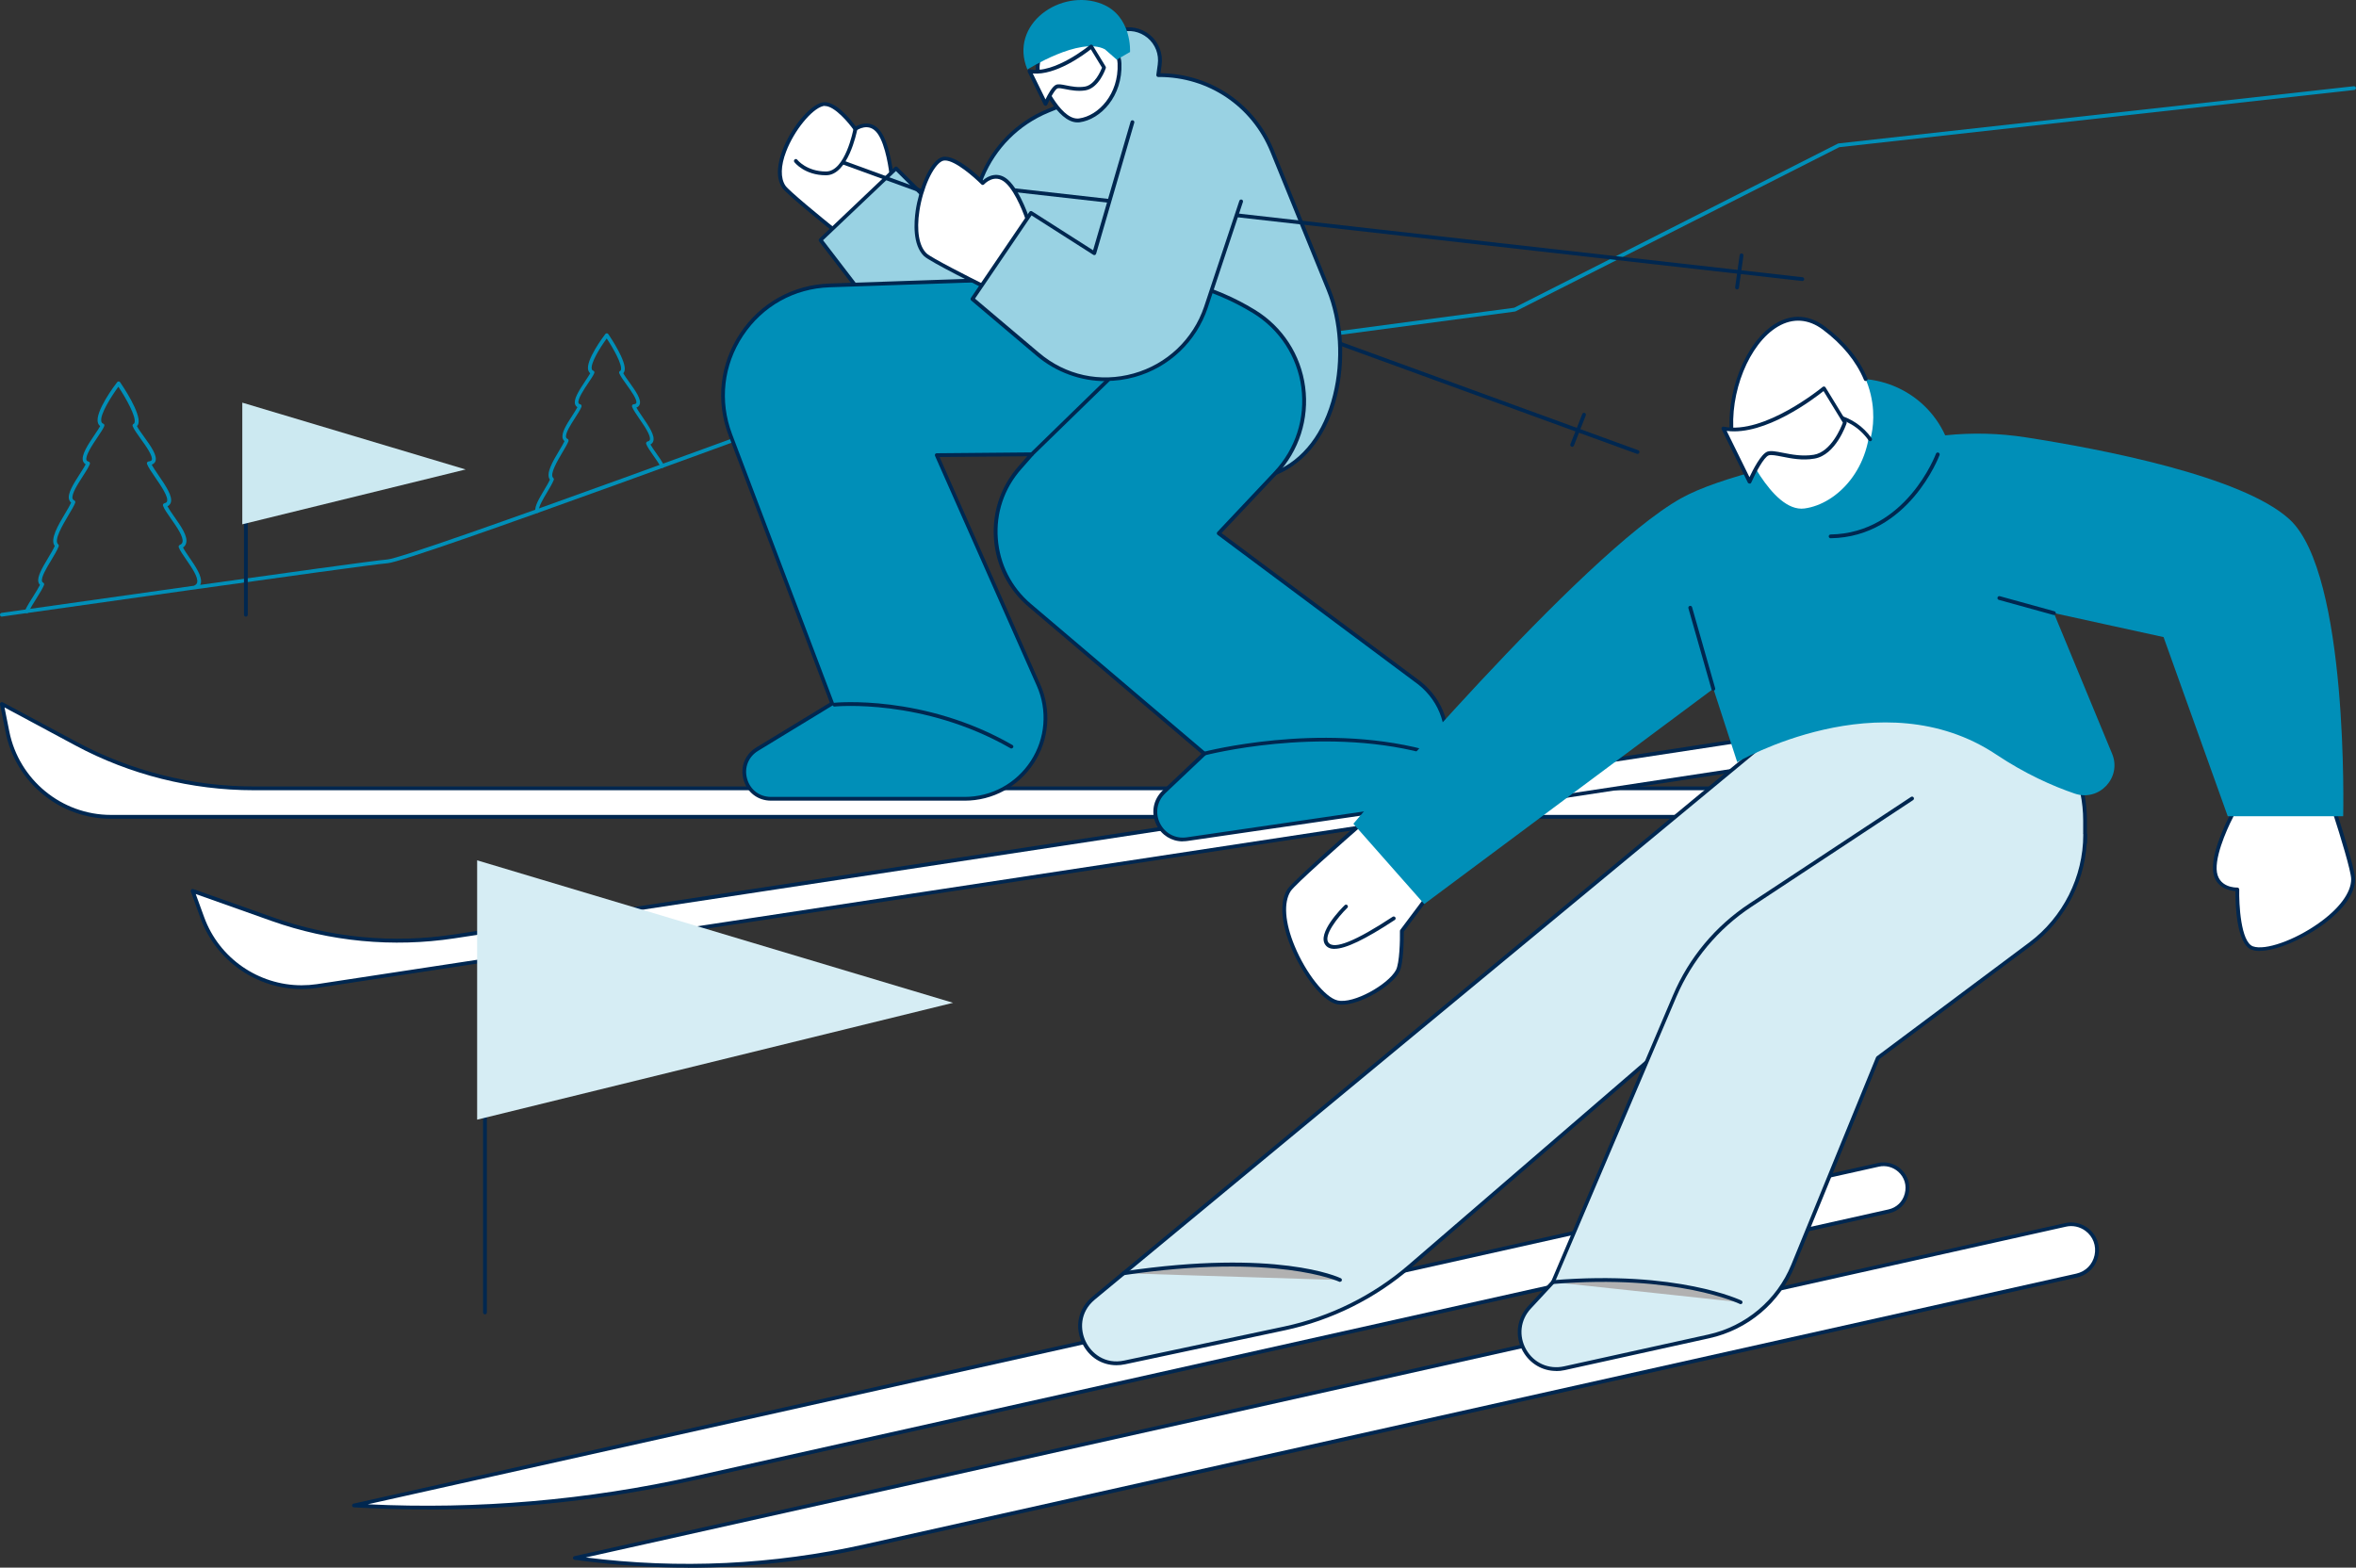
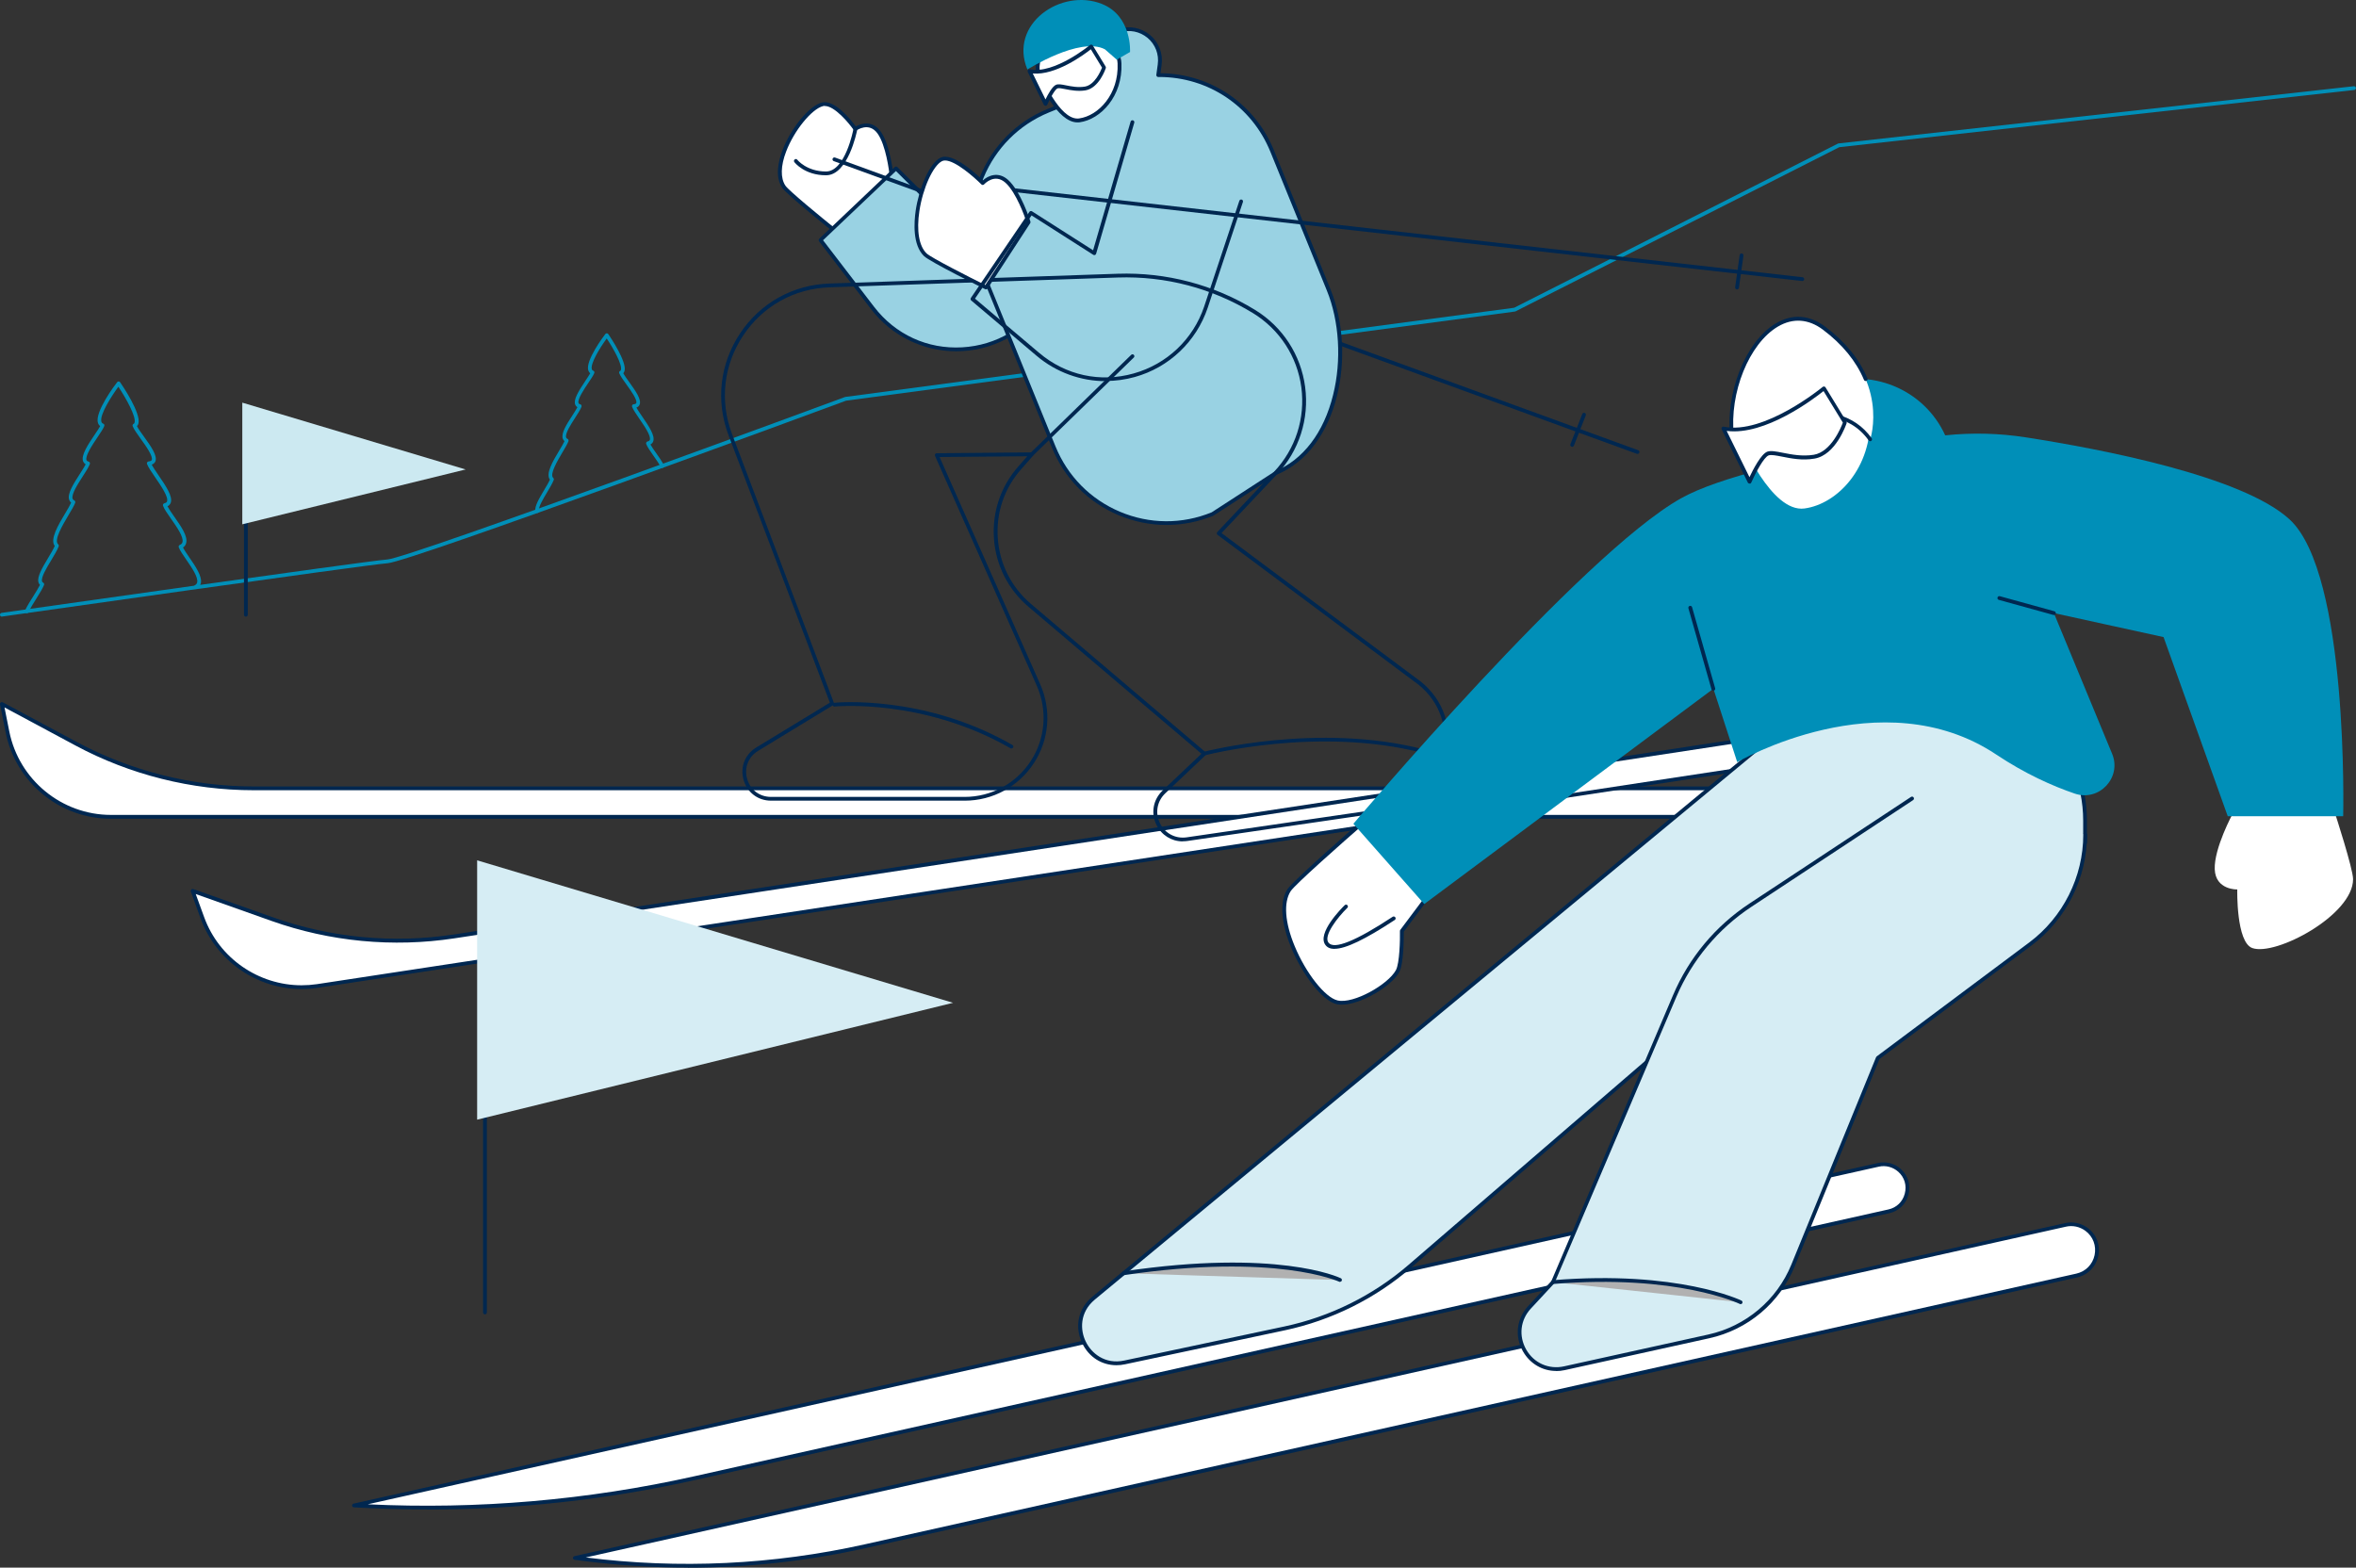
<svg xmlns="http://www.w3.org/2000/svg" id="_レイヤー_2" data-name="レイヤー 2" viewBox="0 0 250 166.36">
  <rect x="0" y="0" width="250" height="166.36" fill="#333333" stroke="none" />
  <defs>
    <style>
      .cls-1 {
        fill: #008fb8;
      }

      .cls-2 {
        fill: #b1b1b1;
      }

      .cls-3 {
        fill: #fff;
      }

      .cls-4 {
        fill: #99d2e3;
      }

      .cls-5 {
        fill: #d6edf4;
      }

      .cls-6 {
        fill: #002750;
      }

      .cls-7 {
        fill: #cce9f1;
      }
    </style>
  </defs>
  <g id="content">
    <g id="Skiing">
      <g>
        <path class="cls-1" d="M57.01,54.44c-.09,0-.18-.06-.2-.16-.11-.53.39-1.36.91-2.24.25-.42.49-.82.63-1.14-.47-.64.31-1.95,1.01-3.12.21-.36.42-.7.54-.96-.09-.08-.16-.18-.19-.29-.17-.58.42-1.51,1-2.4.22-.34.43-.67.56-.92-.13-.08-.2-.18-.23-.27-.21-.53.34-1.42,1.08-2.53.2-.3.4-.6.51-.8-.1-.08-.17-.19-.21-.32-.3-1.03,1.59-3.55,1.81-3.84.04-.05.1-.08.16-.08.06,0,.12.03.16.09.2.3,1.98,2.92,1.72,3.9-.03.1-.07.18-.13.25.13.25.38.6.65.97.65.91,1.32,1.84,1.07,2.38-.06.14-.17.23-.33.29.14.27.39.62.64.99.68.99,1.37,2.01,1.14,2.61-.04.1-.12.23-.29.32.14.26.38.6.63.95.29.41.58.83.81,1.24.05.1.02.22-.08.27-.1.05-.22.02-.27-.08-.21-.39-.5-.8-.78-1.2-.34-.49-.64-.91-.76-1.23-.02-.05-.02-.11.01-.17.03-.05.08-.09.13-.1.17-.04.22-.11.24-.16.16-.41-.57-1.47-1.1-2.24-.35-.52-.66-.96-.78-1.28-.02-.06-.02-.12.02-.18.03-.05.09-.09.15-.09.15-.01.24-.05.27-.12.15-.33-.56-1.32-1.04-1.98-.35-.48-.64-.9-.76-1.19-.04-.1,0-.21.1-.25.03-.01.06-.04.08-.11.15-.56-.79-2.25-1.51-3.33-.76,1.04-1.75,2.67-1.58,3.26.02.08.07.13.15.16.05.02.09.06.11.1.02.05.02.1,0,.15-.09.24-.34.61-.63,1.04-.45.66-1.19,1.78-1.04,2.15.02.04.05.09.17.12.06.01.1.05.13.1.03.05.03.11.01.17-.12.31-.39.73-.68,1.18-.45.7-1.07,1.66-.95,2.07.02.07.06.11.14.15.1.04.14.15.11.25-.11.29-.35.7-.63,1.17-.52.88-1.4,2.36-.99,2.72.06.06.09.14.06.22-.14.37-.42.83-.71,1.32-.42.7-.94,1.57-.86,1.95.02.11-.05.21-.15.24-.01,0-.03,0-.04,0Z" />
        <path class="cls-1" d="M.2,65.44c-.1,0-.18-.07-.2-.17-.02-.11.06-.21.17-.23,1.57-.22,38.55-5.48,40.95-5.67,2.37-.18,48.09-17.07,48.55-17.24.01,0,.03,0,.04-.01l70.96-9.46,34.35-17.42s.04-.02.07-.02l54.68-6.07c.11-.01.21.07.22.18.01.11-.07.21-.18.22l-54.64,6.07-34.35,17.42s-.04.02-.06.02l-70.98,9.46c-2.17.8-46.22,17.07-48.64,17.25-2.39.18-40.54,5.61-40.92,5.66,0,0-.02,0-.03,0Z" />
        <path class="cls-1" d="M2.84,65.07s-.06,0-.09-.02c-.1-.05-.14-.17-.09-.27.24-.51.59-1.06.9-1.55.27-.44.53-.85.68-1.16-.08-.08-.13-.17-.16-.28-.16-.59.41-1.54,1.01-2.55.29-.48.56-.94.72-1.3-.53-.7.34-2.18,1.13-3.5.25-.42.48-.81.61-1.1-.11-.09-.18-.2-.22-.33-.19-.64.48-1.68,1.12-2.68.25-.4.5-.77.64-1.06-.15-.09-.23-.21-.27-.31-.25-.63.53-1.8,1.22-2.82.24-.35.46-.69.59-.92-.12-.09-.2-.21-.24-.36-.34-1.15,1.79-3.98,2.04-4.3.04-.05.1-.08.16-.08.06,0,.12.03.16.09.23.33,2.22,3.27,1.94,4.37-.03.11-.08.21-.16.28.14.28.43.69.74,1.11.73,1.01,1.48,2.06,1.21,2.65-.07.16-.2.26-.38.33.16.31.44.71.73,1.14.76,1.11,1.54,2.25,1.28,2.92-.06.16-.18.28-.34.36.16.3.43.69.72,1.1.72,1.03,1.47,2.09,1.26,2.82-.05.19-.16.34-.33.45.14.29.41.67.68,1.07.64.93,1.37,1.99,1.21,2.72-.05.24-.2.43-.43.56-.1.05-.22.02-.27-.07-.06-.1-.02-.22.07-.27.13-.08.21-.17.24-.3.13-.56-.58-1.58-1.15-2.41-.36-.52-.67-.97-.8-1.31-.04-.1,0-.21.11-.26.16-.07.25-.16.28-.29.15-.54-.6-1.62-1.21-2.48-.38-.55-.72-1.02-.85-1.38-.02-.05-.02-.11.01-.17.03-.05.08-.09.13-.1.2-.05.26-.13.28-.19.18-.47-.64-1.67-1.24-2.54-.4-.58-.74-1.08-.88-1.44-.02-.06-.02-.12.02-.18.03-.05.09-.09.15-.09.18-.02.29-.07.33-.15.17-.38-.63-1.51-1.17-2.25-.39-.54-.72-1.01-.85-1.34-.04-.1,0-.21.1-.25.04-.02.08-.05.1-.14.17-.65-.91-2.58-1.72-3.8-.7.96-2.02,2.98-1.8,3.72.03.1.09.16.19.2.05.02.09.06.11.1.02.05.02.1,0,.16-.1.27-.38.68-.7,1.16-.54.8-1.35,2.01-1.18,2.45.02.05.06.11.21.15.06.01.1.05.13.1.03.05.03.11.01.17-.13.34-.44.82-.76,1.32-.51.79-1.21,1.88-1.07,2.35.03.08.08.14.17.18.1.04.14.15.11.25-.12.32-.39.78-.71,1.31-.63,1.07-1.59,2.68-1.1,3.1.06.06.08.14.06.22-.16.41-.47.93-.8,1.48-.49.81-1.09,1.81-.97,2.23.02.07.05.11.12.14.09.05.13.15.09.25-.14.36-.45.85-.77,1.37-.32.5-.64,1.02-.87,1.51-.03.07-.11.11-.18.11Z" />
      </g>
      <g>
        <g>
          <g>
            <g>
              <g>
                <path class="cls-3" d="M94.63,18.77l-5.9,5.82s-5.07-4.05-5.55-4.78c-1.68-2.51,2.09-8.23,4.11-8.75,1.41-.36,3.49,2.62,3.49,2.62,0,0,1.48-1.07,2.52.36,1.04,1.43,1.34,4.73,1.34,4.73Z" />
                <path class="cls-6" d="M88.73,24.79s-.09-.01-.13-.04c-.21-.17-5.1-4.08-5.6-4.82-.78-1.17-.41-2.81.03-3.99.9-2.36,2.86-4.73,4.19-5.06,1.35-.34,3.1,1.87,3.59,2.54.63-.37,1.8-.63,2.63.52,1.06,1.46,1.36,4.69,1.38,4.83,0,.06-.02.12-.06.16l-5.9,5.82s-.09.06-.14.06ZM87.53,11.24c-.07,0-.13,0-.2.02-1.2.31-3.07,2.6-3.91,4.82-.59,1.53-.61,2.82-.08,3.62.37.55,3.88,3.42,5.37,4.62l5.7-5.62c-.06-.54-.4-3.29-1.29-4.53-.91-1.26-2.19-.36-2.24-.32-.04.03-.1.04-.15.04-.05,0-.1-.04-.13-.08-.52-.75-2.03-2.56-3.07-2.56Z" />
              </g>
              <g>
                <path class="cls-4" d="M100.73,23.49l-5.65-5.62-8.01,7.61,5.53,7.21c4.81,6.27,14.41,5.72,18.48-1.05l-10.35-8.15Z" />
                <path class="cls-6" d="M101.48,37.28c-3.53,0-6.87-1.64-9.04-4.46l-5.53-7.21c-.06-.08-.05-.2.02-.27l8.01-7.61c.08-.07.2-.07.28,0l5.64,5.61,10.34,8.14c.08.06.1.17.05.26-1.94,3.24-5.35,5.3-9.12,5.52-.22.01-.43.02-.65.02ZM87.34,25.5l5.42,7.07c2.25,2.93,5.66,4.5,9.34,4.29,3.63-.21,6.8-2.09,8.71-5.17l-10.21-8.04s-.01,0-.02-.02l-5.51-5.48-7.74,7.35Z" />
              </g>
            </g>
            <g>
              <g>
                <path class="cls-3" d="M88.55,16.91l85.22,31.06-85.22-31.06Z" />
                <path class="cls-6" d="M173.76,48.17s-.05,0-.07-.01l-85.22-31.06c-.1-.04-.16-.15-.12-.26.04-.1.15-.16.26-.12l85.22,31.06c.1.04.16.15.12.26-.03.08-.11.13-.19.13Z" />
              </g>
              <g>
                <path class="cls-3" d="M168.08,44l-1.26,3.21,1.26-3.21Z" />
                <path class="cls-6" d="M166.82,47.41s-.05,0-.07-.01c-.1-.04-.15-.16-.11-.26l1.26-3.21c.04-.1.16-.15.26-.11.1.04.15.16.11.26l-1.26,3.21c-.03.08-.11.13-.19.13Z" />
              </g>
            </g>
            <g>
-               <path class="cls-3" d="M90.73,13.78s-.91,4.62-3.09,4.62-3.19-1.32-3.19-1.32l6.29-3.3Z" />
              <path class="cls-6" d="M87.64,18.6c-2.25,0-3.31-1.34-3.35-1.4-.07-.09-.05-.21.04-.28.09-.07.21-.05.28.04,0,.01.99,1.24,3.04,1.24s2.89-4.41,2.9-4.46c.02-.11.13-.18.24-.16.11.02.18.13.16.24-.04.2-.97,4.78-3.29,4.78Z" />
            </g>
          </g>
          <g>
            <path class="cls-4" d="M140.98,30.75l-5.99-14.72c-2.06-5.06-6.95-8.1-12.09-8.06l.15-1.1c.34-2.42-1.97-4.37-4.3-3.61l-1.31.43-.66,5.79-5.54,2.26c-6.61,2.7-9.79,10.25-7.09,16.87l7.66,18.83c2.69,6.62,10.24,9.8,16.85,7.1l6.7-4.34c6.61-2.7,8.31-12.84,5.62-19.46Z" />
            <path class="cls-6" d="M123.78,55.71c-1.73,0-3.45-.35-5.09-1.04-3.23-1.36-5.74-3.9-7.06-7.15l-7.66-18.83c-2.73-6.71.5-14.4,7.2-17.13l5.43-2.21.65-5.68c0-.08.06-.14.14-.17l1.31-.43c1.16-.38,2.4-.13,3.34.65.93.78,1.39,1.97,1.22,3.18l-.12.87c5.32.05,10.03,3.24,12.04,8.18l5.99,14.72c2.8,6.89.92,16.99-5.71,19.71l-6.68,4.33s-.02.01-.03.02c-1.6.65-3.28.98-4.95.98ZM117.63,3.84l-.65,5.67c0,.07-.06.14-.12.16l-5.54,2.26c-6.5,2.65-9.63,10.1-6.98,16.61l7.66,18.83c1.28,3.15,3.71,5.62,6.85,6.94,3.13,1.32,6.58,1.34,9.72.06l6.68-4.33s.02-.01.03-.02c2.99-1.22,5.19-4.1,6.18-8.12.91-3.67.66-7.81-.67-11.08h0l-5.99-14.72c-1.97-4.83-6.58-7.93-11.79-7.93-.04,0-.07,0-.11,0-.07,0-.11-.02-.15-.07-.04-.04-.06-.1-.05-.16l.15-1.1c.15-1.07-.25-2.12-1.08-2.82-.83-.69-1.93-.91-2.96-.57l-1.19.39ZM128.66,54.54h0,0Z" />
          </g>
          <g>
            <g>
              <path class="cls-3" d="M11.77,86.69h170.96v-3.02H26.9c-6.56,0-13.02-1.62-18.81-4.72L.2,74.72l.6,2.97c1.05,5.24,5.64,9,10.98,9Z" />
              <path class="cls-6" d="M182.73,86.89H11.77c-5.41,0-10.11-3.85-11.17-9.17L0,74.75c-.02-.08.01-.15.08-.2.06-.05.15-.05.21-.02l7.89,4.23c5.74,3.07,12.21,4.7,18.71,4.7h155.83c.11,0,.2.09.2.2v3.02c0,.11-.09.2-.2.2ZM.48,75.09l.51,2.55c1.03,5.12,5.56,8.84,10.78,8.84h170.76v-2.62H26.9c-6.57,0-13.11-1.64-18.9-4.75l-7.51-4.03Z" />
            </g>
            <g>
              <path class="cls-3" d="M33.67,104.64l169.01-25.72-.45-2.99-154.06,23.45c-6.49.99-13.12.36-19.3-1.84l-8.43-2.99,1.03,2.84c1.82,5.02,6.93,8.05,12.2,7.25Z" />
              <path class="cls-6" d="M32,104.96c-4.72,0-9.07-2.96-10.72-7.51l-1.03-2.84c-.03-.07,0-.15.05-.21.05-.06.14-.07.21-.05l8.43,2.99c6.13,2.18,12.77,2.81,19.21,1.83l154.06-23.45c.05,0,.11,0,.15.04.04.03.07.08.08.13l.45,2.99c.02.11-.06.21-.17.23l-169.01,25.72-.03-.2.03.2c-.57.09-1.14.13-1.7.13ZM20.77,94.88l.89,2.44c1.59,4.39,5.79,7.24,10.34,7.24.54,0,1.09-.04,1.64-.12l168.82-25.69-.39-2.59-153.86,23.42c-6.5.99-13.21.35-19.4-1.85l-8.03-2.85Z" />
            </g>
            <g>
              <g>
-                 <path class="cls-1" d="M150.64,72.49l-21.32-15.89,6.03-6.4c4.85-5.14,3.74-13.45-2.28-17.14-4.35-2.66-9.38-3.98-14.47-3.81l-30.58,1.04c-8.01.27-13.37,8.35-10.53,15.84l10.81,28.52-7.96,4.85c-2.45,1.49-1.39,5.26,1.47,5.26h20.54c6.2,0,10.35-6.39,7.84-12.07l-10.8-24.4,10.07-.09-1.26,1.43c-3.79,4.3-3.31,10.87,1.05,14.58l18.54,15.75-4.28,4.05c-2.08,1.96-.4,5.44,2.43,5.02l21.22-3.1c6.48-1.11,8.61-9.36,3.47-13.46Z" />
                <path class="cls-6" d="M125.5,89.29c-1.19,0-2.25-.66-2.79-1.76-.61-1.25-.35-2.68.66-3.64l4.12-3.9-18.37-15.61c-2.15-1.83-3.45-4.39-3.65-7.21-.2-2.82.71-5.54,2.58-7.66l.96-1.09-9.31.08,10.68,24.12c1.21,2.73.96,5.86-.67,8.36-1.63,2.5-4.37,3.99-7.35,3.99h-20.54c-1.4,0-2.54-.87-2.92-2.22-.38-1.35.15-2.69,1.34-3.42l7.82-4.76-10.75-28.37c-1.38-3.64-.93-7.58,1.22-10.82,2.15-3.23,5.61-5.16,9.49-5.29l30.58-1.04c5.14-.17,10.19,1.15,14.58,3.84,2.92,1.79,4.86,4.77,5.31,8.17.45,3.4-.64,6.79-2.99,9.28l-5.88,6.23,21.14,15.76s0,0,0,0c2.44,1.95,3.47,5.04,2.69,8.07-.78,3.02-3.18,5.23-6.25,5.75l-21.23,3.1c-.16.02-.32.03-.48.03ZM109.47,48.02c.08,0,.15.05.18.12.03.07.02.16-.03.22l-1.26,1.43c-1.8,2.04-2.68,4.65-2.48,7.36.2,2.71,1.44,5.17,3.51,6.93l18.54,15.75s.07.09.07.15c0,.06-.02.11-.06.15l-4.28,4.05c-.88.83-1.11,2.08-.58,3.17.53,1.09,1.64,1.68,2.84,1.51l21.22-3.1c2.91-.5,5.18-2.59,5.92-5.46.74-2.87-.23-5.8-2.55-7.65l-21.31-15.89s-.08-.09-.08-.14c0-.06.01-.11.05-.16l6.03-6.4c2.27-2.41,3.32-5.67,2.89-8.95-.44-3.28-2.31-6.15-5.13-7.88-4.33-2.65-9.29-3.95-14.35-3.78l-30.58,1.04c-3.75.13-7.09,1.99-9.17,5.12-2.08,3.13-2.51,6.94-1.18,10.46l10.81,28.52c.03.09,0,.19-.08.24l-7.96,4.85c-1.04.63-1.5,1.8-1.17,2.97.33,1.17,1.32,1.92,2.54,1.92h20.54c2.84,0,5.46-1.42,7.02-3.81,1.55-2.39,1.79-5.37.64-7.98l-10.8-24.4c-.03-.06-.02-.13.01-.19.04-.06.1-.09.17-.09l10.07-.09h0Z" />
              </g>
              <path class="cls-6" d="M107.33,79.44s-.07,0-.1-.03c-9.3-5.34-18.57-4.44-18.67-4.43-.11.01-.21-.07-.22-.18-.01-.11.07-.21.18-.22.09-.01,9.49-.94,18.91,4.48.1.06.13.18.07.27-.04.06-.1.1-.17.1Z" />
              <path class="cls-6" d="M109.47,48.42c-.05,0-.1-.02-.14-.06-.08-.08-.08-.21,0-.28l10.7-10.42c.08-.08.21-.08.28,0,.08.08.08.21,0,.28l-10.7,10.42s-.09.06-.14.06Z" />
              <path class="cls-6" d="M127.8,80.18c-.09,0-.17-.06-.19-.15-.03-.11.04-.22.14-.25.12-.03,12.14-3.15,23.34-.25.11.03.17.14.14.24-.03.11-.14.17-.24.14-11.09-2.88-23.02.22-23.14.25-.02,0-.03,0-.05,0Z" />
            </g>
          </g>
          <g>
            <g>
              <g>
                <path class="cls-3" d="M101.13,19.45l90.12,10.17-90.12-10.17Z" />
                <path class="cls-6" d="M191.25,29.82s-.02,0-.02,0l-90.12-10.17c-.11-.01-.19-.11-.18-.22.01-.11.11-.19.22-.18l90.12,10.17c.11.01.19.11.18.22-.01.1-.1.18-.2.18Z" />
              </g>
              <g>
                <path class="cls-3" d="M184.8,27.1l-.48,3.41.48-3.41Z" />
                <path class="cls-6" d="M184.32,30.71s-.02,0-.03,0c-.11-.02-.19-.12-.17-.23l.48-3.41c.02-.11.12-.19.23-.17.11.02.19.12.17.23l-.48,3.41c-.01.1-.1.17-.2.17Z" />
              </g>
            </g>
            <g>
              <g>
                <path class="cls-3" d="M109.15,23.57l-4.52,6.94s-5.82-2.88-6.44-3.48c-2.18-2.09-.17-9.18,1.69-10.11,1.3-.65,4.42,2.5,4.42,2.5,0,0,1.22-1.36,2.54-.18,1.32,1.18,2.32,4.33,2.32,4.33Z" />
                <path class="cls-6" d="M104.63,30.71s-.06,0-.09-.02c-.24-.12-5.85-2.9-6.49-3.51-1.22-1.18-1.07-3.55-.88-4.86.34-2.27,1.42-4.98,2.62-5.58,1.27-.64,3.82,1.73,4.51,2.4.54-.49,1.62-.99,2.67-.05,1.34,1.2,2.33,4.29,2.37,4.42.02.06,0,.12-.02.17l-4.52,6.94c-.04.06-.1.09-.17.09ZM100.29,17.03c-.12,0-.23.02-.33.07-.95.48-2.03,2.85-2.4,5.28-.32,2.1-.04,3.74.76,4.51.48.46,4.52,2.51,6.23,3.36l4.37-6.71c-.17-.52-1.09-3.13-2.23-4.15-1.15-1.03-2.21.12-2.26.17-.04.04-.09.07-.14.07-.06,0-.11-.02-.15-.06-.76-.76-2.77-2.54-3.86-2.54Z" />
              </g>
              <g>
-                 <path class="cls-4" d="M131.7,21.39l-3.74,11.24c-2.53,7.49-11.8,10.07-17.83,4.98l-6.94-5.87,6.21-9.14,6.72,4.28,4.05-13.91,11.53,8.42Z" />
                <path class="cls-6" d="M117.35,40.45c-2.66,0-5.27-.93-7.35-2.69l-6.94-5.87c-.08-.07-.09-.18-.04-.27l6.21-9.14c.06-.09.18-.11.27-.06l6.49,4.14,3.98-13.65c.03-.11.14-.17.25-.14.11.03.17.14.14.25l-4.05,13.91c-.02.06-.06.11-.12.13-.06.02-.13.02-.18-.02l-6.55-4.18-6,8.83,6.8,5.75c2.82,2.39,6.48,3.19,10.04,2.19,3.51-.98,6.3-3.62,7.47-7.08l3.74-11.24c.03-.11.15-.16.25-.13.11.03.16.15.13.25l-3.74,11.24c-1.21,3.58-4.1,6.33-7.74,7.34-1.01.28-2.04.42-3.06.42Z" />
              </g>
            </g>
          </g>
        </g>
        <g>
          <g>
            <path class="cls-3" d="M110.39,8.32s1.96,4.74,4.13,4.45c2.17-.29,4.41-2.68,4.27-6.04-.14-3.36-6.3-3.78-6.3-3.78,0,0-3.39,2.99-2.1,5.38Z" />
            <path class="cls-6" d="M114.33,12.99c-2.17,0-4-4.28-4.12-4.58-1.34-2.5,2.01-5.49,2.15-5.61.04-.04.09-.05.15-.05.26.02,6.34.47,6.49,3.98.14,3.47-2.19,5.94-4.44,6.25-.07,0-.15.01-.22.01ZM112.57,3.15c-.44.42-3.1,3.03-1.99,5.07,0,0,0,.01,0,.02.02.04,1.82,4.34,3.75,4.34.06,0,.11,0,.17-.01,2.07-.28,4.23-2.59,4.09-5.83-.12-2.94-5.3-3.52-6.03-3.59Z" />
          </g>
          <path class="cls-1" d="M109.01,7.38s5.58-3.53,8.23-2.15l1.26,1.1,1.41-.81s.24-3.81-2.98-5.1c-4.33-1.73-9.92,2.14-7.91,6.96Z" />
          <g>
            <path class="cls-3" d="M115.78,4.93s-3.82,3.18-6.55,2.62l1.7,3.47s.73-1.67,1.2-1.83c.47-.17,1.67.43,3,.2s2-2.23,2-2.23l-1.36-2.23Z" />
            <path class="cls-6" d="M110.94,11.22c-.08,0-.15-.04-.18-.11l-1.7-3.47c-.03-.07-.03-.15.02-.21.05-.06.12-.09.2-.07,2.6.53,6.34-2.55,6.38-2.58.04-.04.1-.05.16-.04.06,0,.11.04.14.09l1.36,2.23c.03.05.04.11.02.17-.03.09-.72,2.12-2.16,2.36-.81.13-1.57-.02-2.13-.13-.35-.07-.69-.14-.84-.08-.24.09-.75.96-1.08,1.73-.03.07-.1.12-.18.12,0,0,0,0,0,0ZM109.59,7.8l1.35,2.75c.26-.54.74-1.42,1.14-1.56.25-.09.6-.02,1.05.07.56.11,1.25.25,1.99.13,1.05-.18,1.67-1.64,1.82-2.01l-1.19-1.95c-.76.6-3.72,2.78-6.15,2.57Z" />
          </g>
        </g>
      </g>
      <g>
        <g>
          <g>
            <path class="cls-3" d="M60.99,165.33l.7.09c10.05,1.32,20.25.86,30.14-1.35l128.52-28.72c2.3-.51,2.93-3.49,1.04-4.89-.64-.48-1.46-.65-2.24-.48l-158.16,35.34Z" />
            <path class="cls-6" d="M72.99,166.36c-3.77,0-7.55-.25-11.32-.74l-.7-.09c-.1-.01-.17-.09-.17-.19,0-.1.06-.18.16-.2l158.16-35.34c.84-.19,1.72,0,2.41.51.94.7,1.37,1.84,1.12,2.98-.24,1.14-1.1,2.01-2.24,2.27l-128.52,28.72c-6.23,1.39-12.55,2.09-18.89,2.09ZM62.15,165.28c9.92,1.25,19.89.78,29.65-1.4l128.52-28.72c.99-.22,1.73-.97,1.94-1.96.21-.99-.16-1.98-.97-2.58-.6-.44-1.35-.61-2.08-.44l-157.05,35.1Z" />
          </g>
          <g>
            <path class="cls-3" d="M37.56,159.76c12.15.72,24.35-.26,36.23-2.92l126.64-28.3c2-.45,2.67-2.97,1.14-4.34-.61-.55-1.44-.77-2.24-.59l-161.76,36.15Z" />
            <path class="cls-6" d="M45.3,160.19c-2.58,0-5.17-.08-7.75-.23-.1,0-.18-.08-.19-.18,0-.1.06-.19.16-.21l161.76-36.15c.86-.19,1.77.05,2.42.64.77.7,1.08,1.71.81,2.72-.26,1.01-1.03,1.74-2.04,1.97l-126.64,28.3c-9.38,2.1-18.94,3.15-28.53,3.15ZM39.02,159.64c11.65.56,23.33-.44,34.72-2.99l126.64-28.3c.87-.19,1.52-.82,1.74-1.68.23-.86-.03-1.73-.69-2.32-.56-.5-1.33-.71-2.07-.54l-160.34,35.83Z" />
          </g>
          <g>
            <path class="cls-5" d="M187.75,78.42l-71.7,59.34c-3.14,2.6-.69,7.67,3.3,6.82l16.97-3.61c4.9-1.04,9.46-3.3,13.26-6.57l37.94-32.7,33.73-12.28v-2.33c0-8.04-6.42-14.6-14.45-14.77l-1.41-.03c-6.43-.14-12.69,2.04-17.64,6.14Z" />
            <path class="cls-6" d="M118.47,144.88c-1.55,0-2.92-.85-3.63-2.33-.85-1.76-.43-3.7,1.08-4.95l71.7-59.34c4.99-4.13,11.3-6.32,17.77-6.18l1.41.03c3.94.09,7.62,1.68,10.38,4.5,2.75,2.82,4.27,6.53,4.27,10.47v2.33c0,.08-.05.16-.13.19l-33.7,12.27-37.91,32.68c-3.81,3.28-8.43,5.57-13.35,6.62l-16.97,3.61c-.31.07-.62.1-.92.1ZM187.75,78.42l.13.15-71.7,59.34c-1.65,1.37-1.56,3.26-.97,4.46.58,1.21,2.01,2.46,4.1,2.01l16.97-3.61c4.86-1.03,9.41-3.29,13.17-6.53l37.94-32.7s.04-.03.06-.04l33.6-12.23v-2.19c0-7.86-6.4-14.4-14.26-14.57l-1.41-.03c-6.38-.14-12.59,2.03-17.51,6.09l-.13-.15Z" />
          </g>
          <g>
            <path class="cls-5" d="M221.25,88.56c0,4.57-2.16,8.87-5.82,11.61l-16.17,12.08-9,22.03c-1.56,3.83-4.91,6.64-8.94,7.53l-15.32,3.38c-3.74.82-6.31-3.67-3.7-6.47l2.47-2.66,12.93-30.37c1.67-3.93,4.47-7.28,8.03-9.63l17.15-11.32,18.36,3.82Z" />
            <path class="cls-6" d="M165.13,145.49c-1.45,0-2.77-.76-3.52-2.07-.91-1.59-.69-3.49.56-4.83l2.45-2.64,12.91-30.34c1.69-3.98,4.5-7.34,8.1-9.72l17.15-11.32c.09-.06.22-.04.28.06.06.09.04.22-.06.28l-17.15,11.32c-3.54,2.34-6.29,5.64-7.96,9.54l-12.93,30.37s-.02.04-.04.06l-2.47,2.66c-1.13,1.21-1.32,2.92-.5,4.36.82,1.44,2.4,2.13,4.01,1.78l15.32-3.38c3.97-.88,7.26-3.65,8.8-7.41l9-22.03s.04-.06.07-.08l16.17-12.08c3.59-2.68,5.74-6.96,5.74-11.45,0-.11.09-.2.2-.2s.2.09.2.2c0,4.61-2.2,9.01-5.9,11.77l-16.13,12.05-8.98,21.98c-1.59,3.89-4.98,6.75-9.09,7.65l-15.32,3.38c-.31.07-.62.1-.92.1Z" />
          </g>
          <g>
            <path class="cls-2" d="M184.71,138.2s-6.54-3.24-19.93-2.14l19.93,2.14Z" />
            <path class="cls-6" d="M184.71,138.4s-.06,0-.09-.02c-.07-.03-6.65-3.2-19.82-2.12-.11.01-.21-.07-.22-.18,0-.11.07-.21.18-.22,13.3-1.09,19.97,2.13,20.03,2.16.1.05.14.17.09.27-.04.07-.11.11-.18.11Z" />
          </g>
          <g>
            <path class="cls-2" d="M142.2,135.84s-6.56-3.15-22.96-.72l22.96.72Z" />
            <path class="cls-6" d="M142.2,136.04s-.06,0-.09-.02c-.07-.03-6.71-3.09-22.84-.7-.11.02-.21-.06-.23-.17-.02-.11.06-.21.17-.23,16.27-2.41,22.8.6,23.07.73.1.05.14.17.09.27-.03.07-.11.11-.18.11Z" />
          </g>
        </g>
        <g>
          <g>
            <g>
              <path class="cls-3" d="M151.3,95.42l-6.22-8.56s-7.7,6.68-8.29,7.61c-2.05,3.23,2.56,11.31,5.12,11.9,1.79.41,5.54-1.73,6.4-3.31.51-.94.46-4.26.46-4.26l2.54-3.39Z" />
              <path class="cls-6" d="M142.39,106.62c-.19,0-.36-.02-.53-.05-1.64-.37-3.76-3.36-4.86-6.03-.63-1.53-1.52-4.38-.39-6.17.6-.94,8.01-7.38,8.33-7.66.04-.04.1-.05.15-.05.06,0,.11.04.14.08l6.22,8.56c.05.07.05.17,0,.24l-2.49,3.33c0,.5.01,3.38-.48,4.29-.83,1.52-4.11,3.46-6.1,3.46ZM145.04,87.16c-2.7,2.35-7.64,6.72-8.09,7.42-.76,1.2-.61,3.31.42,5.8,1.19,2.89,3.24,5.49,4.57,5.79,1.7.39,5.35-1.69,6.18-3.21.4-.73.45-3.25.43-4.16,0-.04.01-.09.04-.12l2.45-3.27-6.01-8.26Z" />
            </g>
            <g>
              <path class="cls-3" d="M142.82,96.21s-2.89,2.83-2.02,3.97c.87,1.13,4.3-.87,7.08-2.7l-5.06-1.27Z" />
              <path class="cls-6" d="M141.61,100.7c-.44,0-.76-.14-.96-.41-.95-1.24,1.73-3.93,2.04-4.23.08-.08.21-.08.28,0,.08.08.08.21,0,.28-1.07,1.05-2.56,2.98-2,3.7.59.76,2.88-.16,6.81-2.75.09-.06.22-.03.28.06.06.09.04.22-.06.28-3.15,2.07-5.21,3.06-6.39,3.06Z" />
            </g>
          </g>
          <g>
            <path class="cls-3" d="M236.93,86.33h10.85s1.91,5.87,1.91,6.97c0,3.82-8.22,8.19-10.69,7.31-1.73-.61-1.6-6.22-1.6-6.22,0,0-2.31.08-2.39-2.15s1.91-5.9,1.91-5.9Z" />
-             <path class="cls-6" d="M239.79,100.92c-.32,0-.61-.04-.85-.13-1.68-.6-1.74-5.1-1.73-6.22-.61-.05-2.32-.35-2.39-2.34-.08-2.26,1.86-5.85,1.94-6.01.04-.06.1-.1.18-.1h10.85c.09,0,.16.06.19.14.08.24,1.92,5.91,1.92,7.03,0,2.12-2.27,4.05-3.63,5-2,1.41-4.73,2.62-6.48,2.62ZM237.41,94.19c.05,0,.1.02.14.06.04.04.06.09.06.15-.04,1.52.16,5.57,1.46,6.03,1.29.46,4.41-.64,6.96-2.45,2.2-1.55,3.46-3.26,3.46-4.68,0-.83-1.19-4.71-1.86-6.77h-10.58c-.32.61-1.9,3.75-1.84,5.7.07,2.01,2.1,1.96,2.19,1.96,0,0,0,0,0,0Z" />
          </g>
          <g>
            <path class="cls-1" d="M242.93,55.1c-5.04-4.6-20.06-7.46-27.98-8.69-2.83-.44-5.7-.51-8.54-.21-2.25-4.93-8-7.3-13.11-5.29l-8.3,3.27,2.2,5.58c-3.57.92-6.77,1.97-8.84,3.13-10.6,5.95-34.75,34.53-34.75,34.53l7.52,8.52,30.68-22.85,2.53,7.79s15.31-8.92,27.48-.81c3.09,2.06,5.97,3.34,8.34,4.15,2.59.88,5.01-1.71,3.96-4.23l-6.18-14.93,11.64,2.55,6.81,19.01h12.25s.62-25.73-5.7-31.51Z" />
            <path class="cls-6" d="M181.8,73.3c-.09,0-.17-.06-.19-.15l-2.45-8.6c-.03-.11.03-.22.14-.25.11-.03.22.03.25.14l2.45,8.6c.03.11-.03.22-.14.25-.02,0-.04,0-.06,0Z" />
            <path class="cls-6" d="M217.94,65.26s-.04,0-.05,0l-5.79-1.6c-.11-.03-.17-.14-.14-.25.03-.11.14-.17.25-.14l5.79,1.6c.11.03.17.14.14.25-.02.09-.11.15-.19.15Z" />
-             <path class="cls-6" d="M194.25,57.12c-.11,0-.2-.09-.2-.2,0-.11.09-.2.2-.2,8-.13,11.15-8.48,11.18-8.57.04-.1.15-.16.26-.12.1.04.16.15.12.26-.03.09-3.28,8.7-11.55,8.83h0Z" />
          </g>
        </g>
        <g>
          <path class="cls-3" d="M184.75,46.72s3.2,7.72,6.73,7.24c3.53-.48,7.18-4.36,6.96-9.83-.23-5.48-10.27-6.16-10.27-6.16,0,0-5.53,4.86-3.42,8.75Z" />
          <path class="cls-3" d="M183.83,46.55s10.29-6.01,14.62.08c0,0,2.22-6.43-4.88-11.79-5.25-3.96-10.7,4.56-9.74,11.71Z" />
          <path class="cls-6" d="M198.45,46.82c-.06,0-.12-.03-.16-.08-4.18-5.87-14.26-.08-14.36-.02-.06.03-.13.04-.19,0-.06-.03-.1-.09-.11-.15-.64-4.74,1.58-10.36,4.84-12.27,1.74-1.02,3.54-.89,5.21.37,2.11,1.59,3.62,3.44,4.48,5.49.04.1,0,.22-.11.26-.1.04-.22,0-.26-.11-.83-1.98-2.29-3.77-4.35-5.32-1.53-1.15-3.18-1.27-4.77-.34-3.07,1.8-5.18,7.04-4.69,11.58.74-.4,2.94-1.52,5.48-2.12,4.16-.99,7.32-.16,9.15,2.4.06.09.04.22-.05.28-.04.03-.08.04-.12.04Z" />
          <g>
            <path class="cls-3" d="M193.53,41.2s-6.22,5.17-10.67,4.27l2.77,5.64s1.18-2.71,1.96-2.99c.77-.27,2.72.7,4.89.33,2.18-.36,3.27-3.63,3.27-3.63l-2.22-3.63Z" />
            <path class="cls-6" d="M185.64,51.31c-.08,0-.15-.04-.18-.11l-2.77-5.64c-.03-.07-.03-.15.02-.21.05-.06.12-.09.2-.07,4.3.88,10.44-4.17,10.5-4.22.05-.04.1-.05.16-.04.06,0,.11.04.14.09l2.22,3.63c.03.05.04.11.02.17-.05.14-1.15,3.38-3.42,3.76-1.29.22-2.48-.02-3.43-.21-.62-.12-1.16-.23-1.43-.13-.5.18-1.39,1.86-1.84,2.88-.03.07-.1.12-.18.12,0,0,0,0,0,0ZM183.22,45.73l2.42,4.91c.37-.79,1.23-2.47,1.9-2.71.38-.13.93-.02,1.64.12.92.18,2.06.41,3.29.21,1.84-.31,2.89-2.9,3.08-3.41l-2.05-3.35c-1.04.83-6.2,4.75-10.26,4.23Z" />
          </g>
        </g>
      </g>
      <g>
        <path class="cls-6" d="M51.46,139.48c-.11,0-.2-.09-.2-.2v-29.43c0-.11.09-.2.2-.2s.2.09.2.2v29.43c0,.11-.09.2-.2.2Z" />
        <polygon class="cls-5" points="50.63 118.82 50.63 91.3 101.13 106.42 50.63 118.82" />
      </g>
      <g>
        <path class="cls-6" d="M26.09,65.44c-.11,0-.2-.09-.2-.2v-13.81c0-.11.09-.2.2-.2s.2.09.2.2v13.81c0,.11-.09.2-.2.2Z" />
        <polygon class="cls-7" points="25.71 55.64 25.71 42.73 49.41 49.82 25.71 55.64" />
      </g>
    </g>
  </g>
</svg>